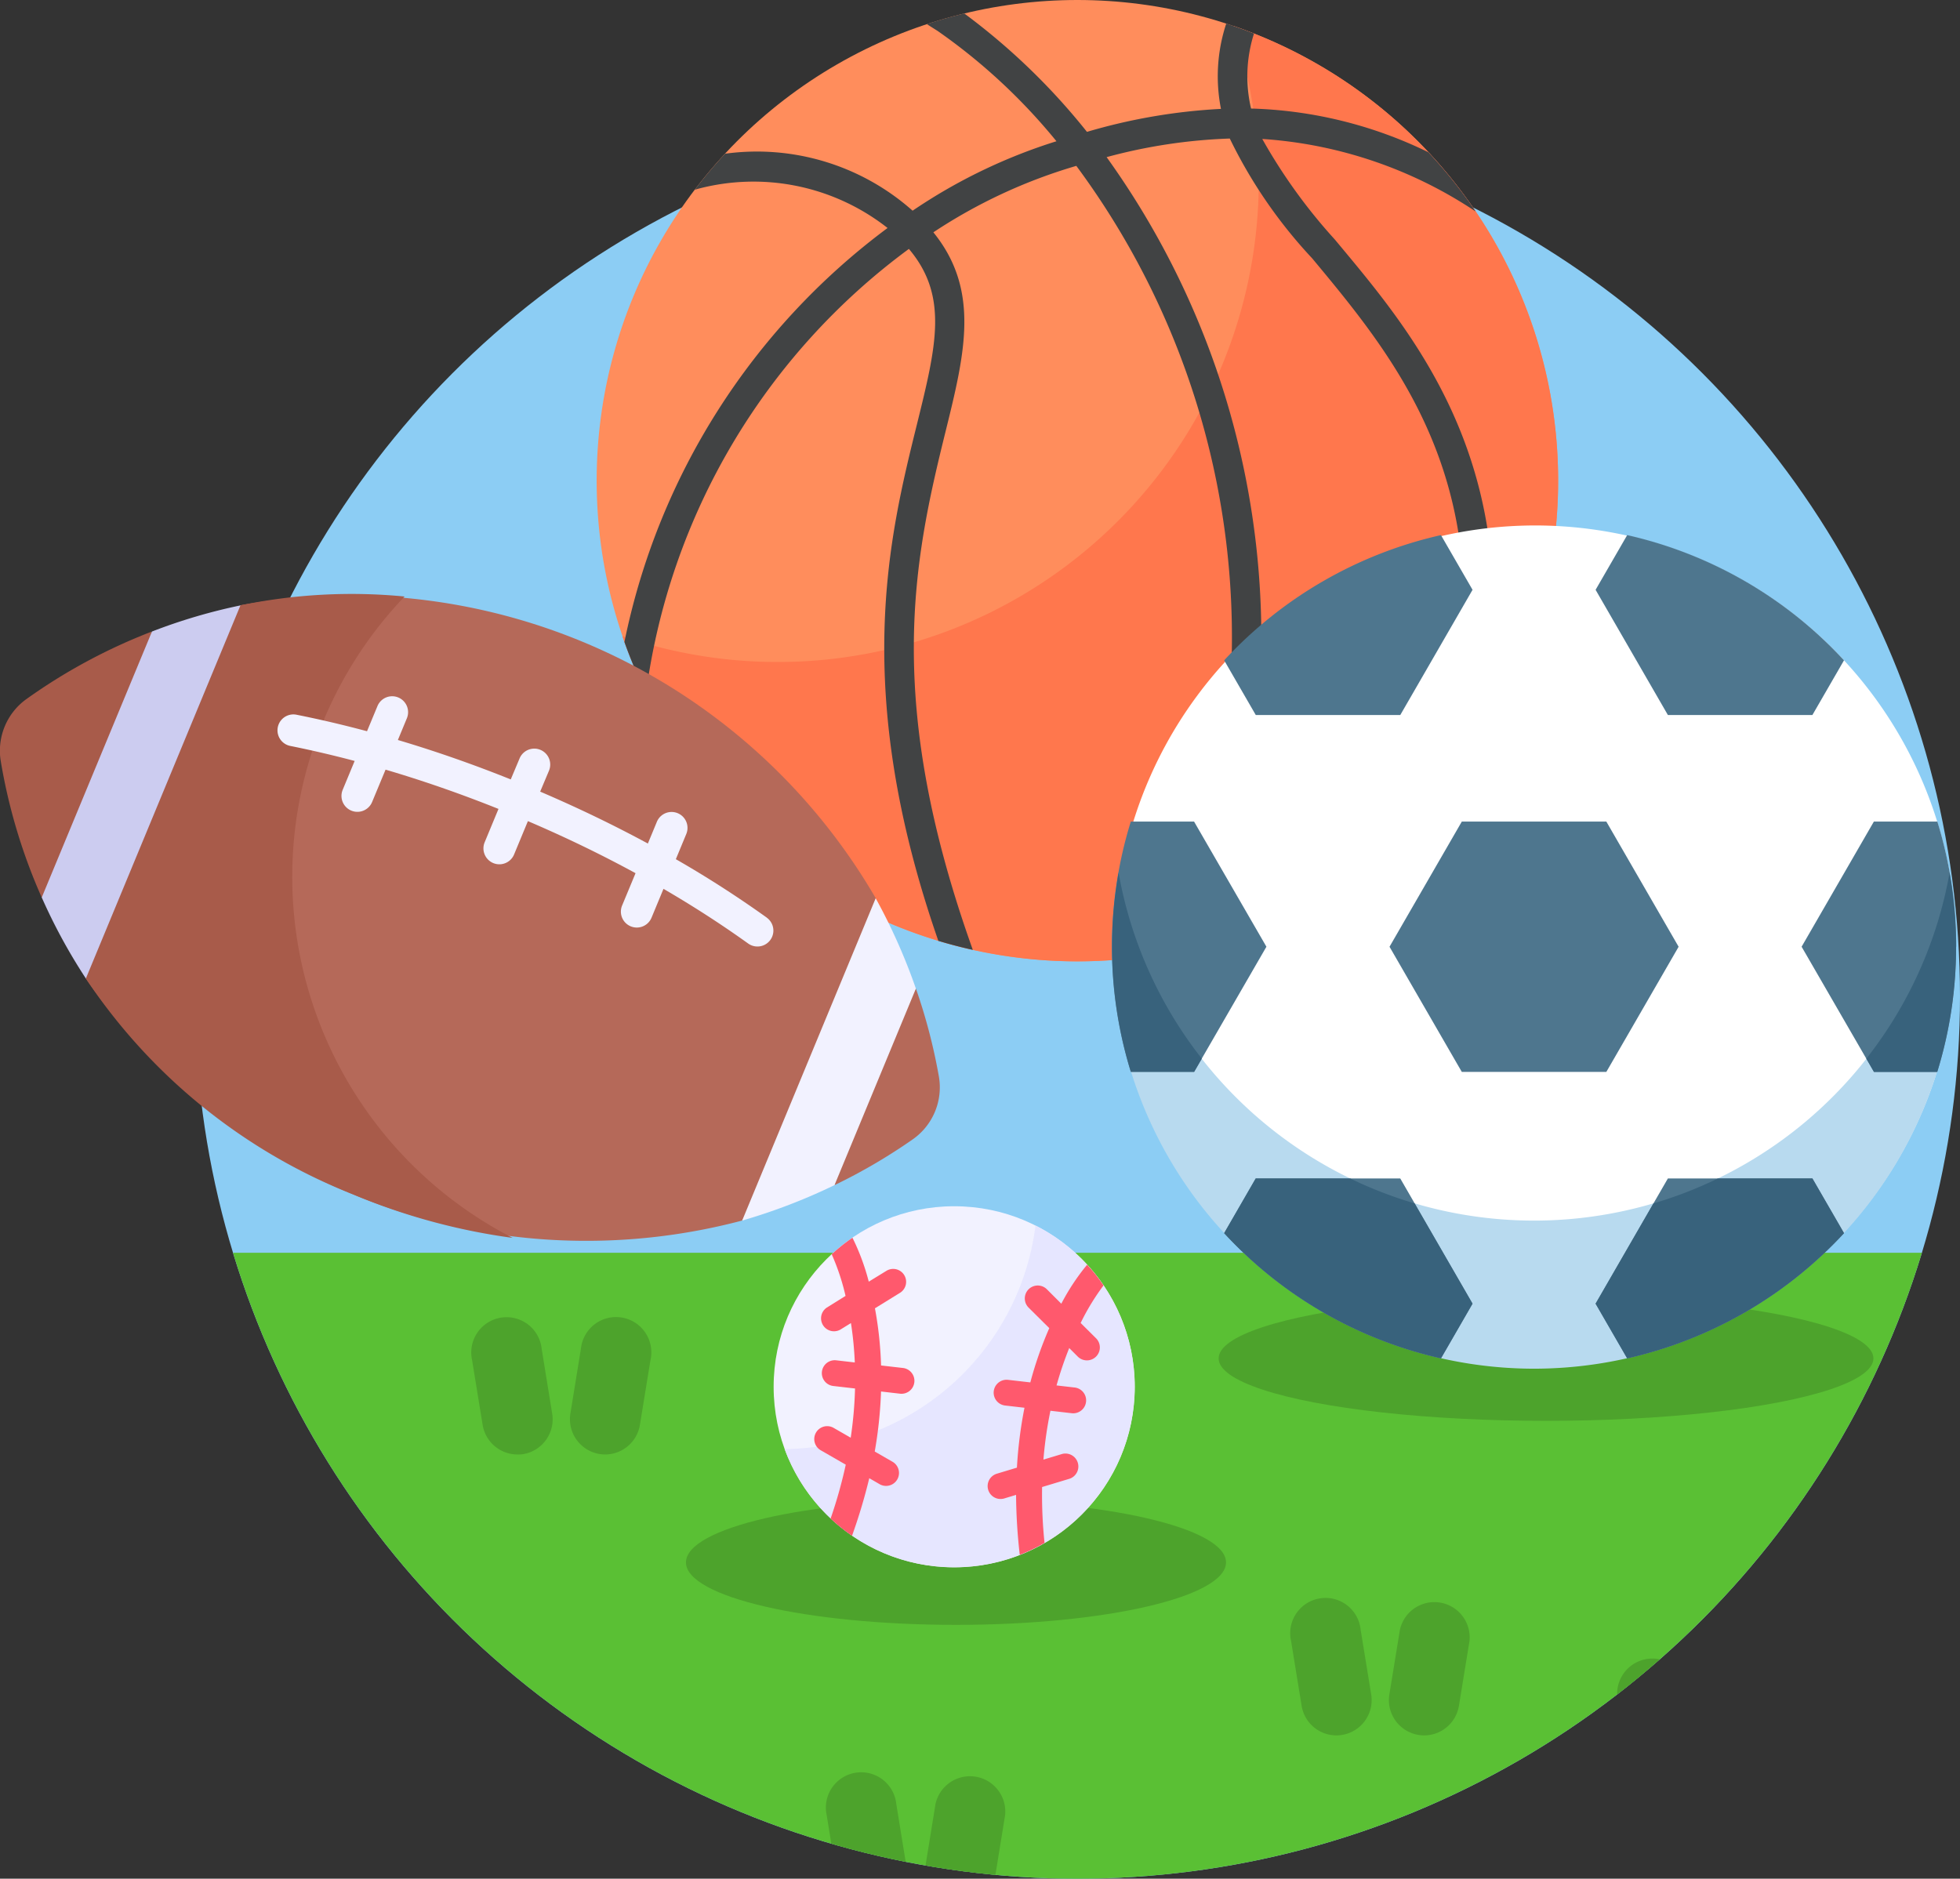
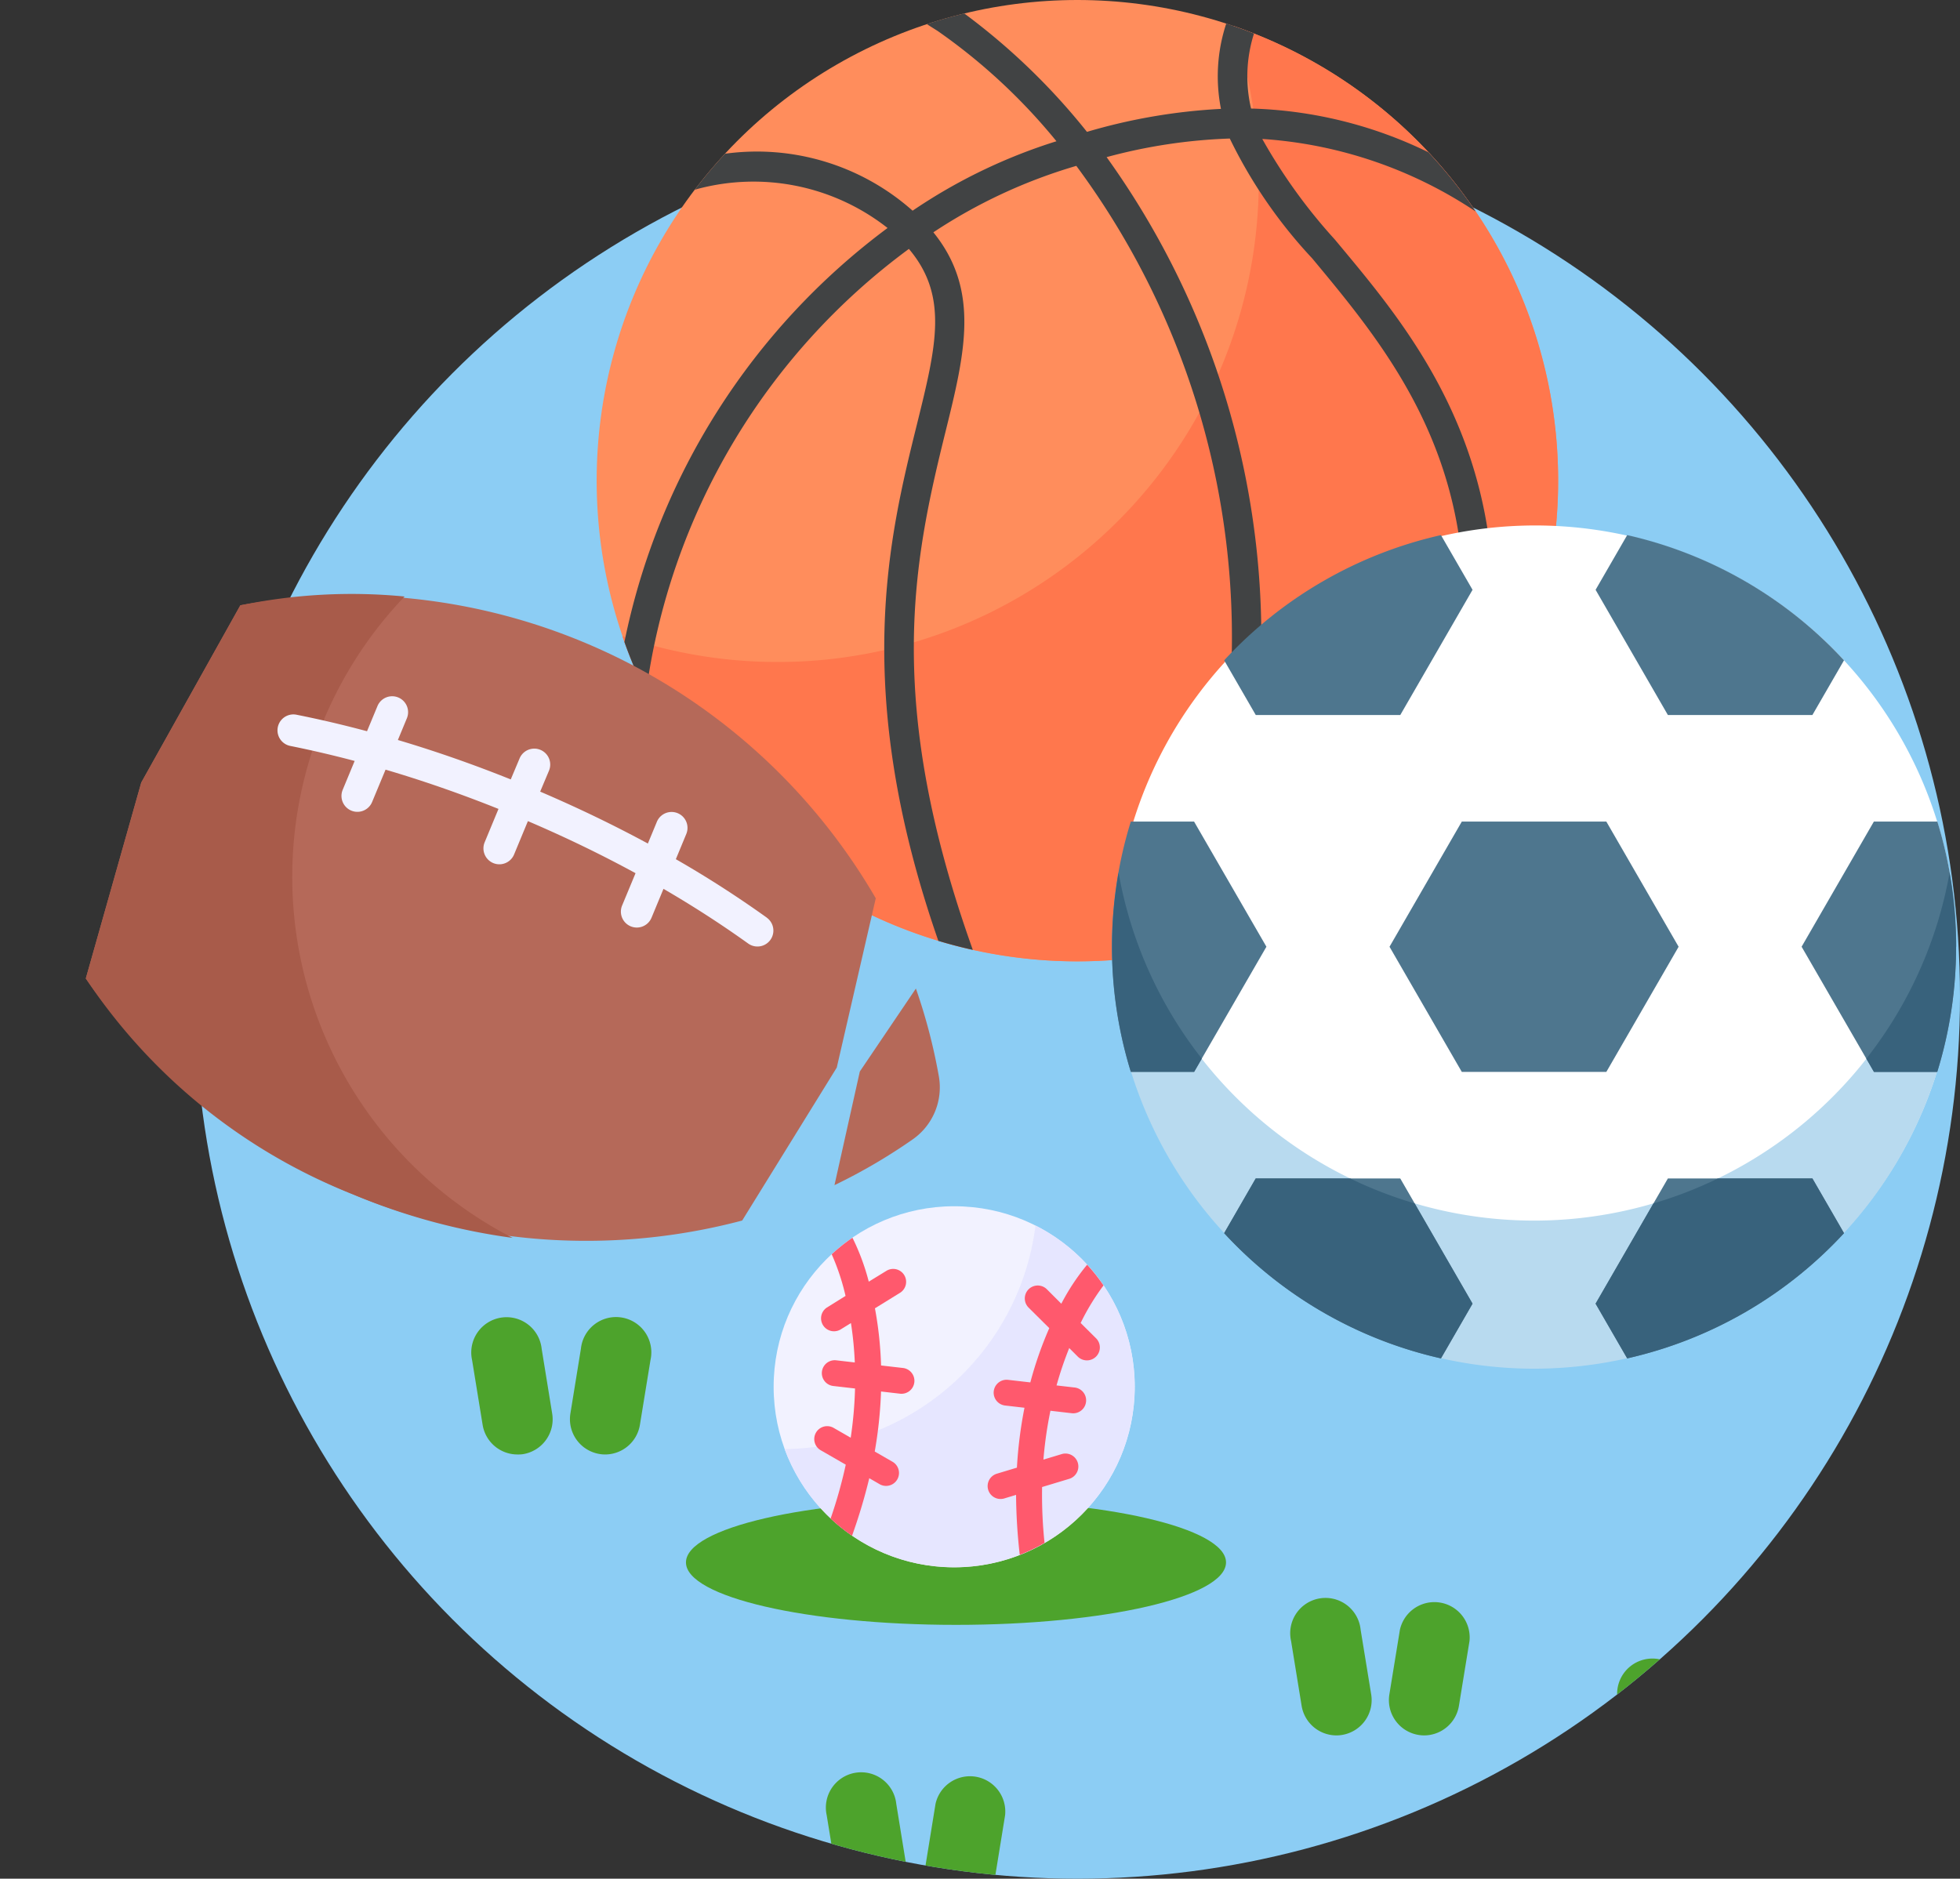
<svg xmlns="http://www.w3.org/2000/svg" width="66.626" height="63.871" viewBox="0 0 66.626 63.871">
  <rect x="0" y="0" width="66.626" height="63.871" fill="#333333" stroke="none" />
  <defs>
    <clipPath id="clip-path">
      <circle id="Ellipse_186" data-name="Ellipse 186" cx="30" cy="30" r="30" transform="translate(4108.77 1390.306)" fill="none" />
    </clipPath>
  </defs>
  <g id="Group_1190" data-name="Group 1190" transform="translate(-4102.144 -1386.435)">
    <g id="Group_1182" data-name="Group 1182">
      <circle id="Ellipse_185" data-name="Ellipse 185" cx="30" cy="30" r="30" transform="translate(4108.77 1390.306)" fill="#8ccdf4" />
      <g id="Group_1181" data-name="Group 1181">
        <g id="Group_1180" data-name="Group 1180" clip-path="url(#clip-path)">
          <g id="Group_1179" data-name="Group 1179">
-             <path id="Path_1512" data-name="Path 1512" d="M4177.642,1450.9h-76.114a1.634,1.634,0,0,1-1.482-2.322l8.637-18.607a1.634,1.634,0,0,1,1.482-.946H4169a1.633,1.633,0,0,1,1.482.946l8.637,18.607A1.634,1.634,0,0,1,4177.642,1450.9Z" fill="#5ac034" />
            <g id="Group_1166" data-name="Group 1166">
              <g id="Group_1164" data-name="Group 1164">
                <path id="Path_1513" data-name="Path 1513" d="M4111.785,1445.959a1.2,1.2,0,0,1-1.181-1.006l-.358-2.2a1.2,1.2,0,0,1,2.365-.384l.358,2.2a1.2,1.2,0,0,1-.99,1.374A1.162,1.162,0,0,1,4111.785,1445.959Z" fill="#4da32c" />
              </g>
              <g id="Group_1165" data-name="Group 1165">
                <path id="Path_1514" data-name="Path 1514" d="M4114.771,1445.959a1.162,1.162,0,0,1-.194-.016,1.2,1.2,0,0,1-.99-1.374l.358-2.2a1.2,1.2,0,0,1,2.365.384l-.358,2.2A1.2,1.2,0,0,1,4114.771,1445.959Z" fill="#4da32c" />
              </g>
            </g>
            <g id="Group_1169" data-name="Group 1169">
              <g id="Group_1167" data-name="Group 1167">
                <path id="Path_1515" data-name="Path 1515" d="M4119.731,1435.883a1.2,1.2,0,0,1-1.181-1.006l-.358-2.2a1.2,1.2,0,1,1,2.365-.384l.358,2.205a1.2,1.2,0,0,1-.99,1.374A1.15,1.15,0,0,1,4119.731,1435.883Z" fill="#4da32c" />
              </g>
              <g id="Group_1168" data-name="Group 1168">
                <path id="Path_1516" data-name="Path 1516" d="M4122.716,1435.883a1.147,1.147,0,0,1-.193-.016,1.2,1.2,0,0,1-.99-1.374l.358-2.205a1.2,1.2,0,1,1,2.365.384l-.359,2.2A1.2,1.2,0,0,1,4122.716,1435.883Z" fill="#4da32c" />
              </g>
            </g>
            <g id="Group_1172" data-name="Group 1172">
              <g id="Group_1170" data-name="Group 1170">
                <path id="Path_1517" data-name="Path 1517" d="M4147.571,1445.434a1.2,1.2,0,0,1-1.181-1.006l-.358-2.2a1.2,1.2,0,1,1,2.364-.385l.359,2.2a1.2,1.2,0,0,1-.99,1.375A1.168,1.168,0,0,1,4147.571,1445.434Z" fill="#4da32c" />
              </g>
              <g id="Group_1171" data-name="Group 1171">
                <path id="Path_1518" data-name="Path 1518" d="M4150.556,1445.434a1.161,1.161,0,0,1-.193-.016,1.2,1.2,0,0,1-.991-1.375l.359-2.2a1.2,1.2,0,0,1,2.365.385l-.359,2.2A1.2,1.2,0,0,1,4150.556,1445.434Z" fill="#4da32c" />
              </g>
            </g>
            <g id="Group_1175" data-name="Group 1175">
              <g id="Group_1173" data-name="Group 1173">
                <path id="Path_1519" data-name="Path 1519" d="M4158.661,1447.351a1.2,1.2,0,0,1-1.181-1.006l-.359-2.2a1.2,1.2,0,0,1,2.365-.384l.359,2.205a1.2,1.2,0,0,1-.99,1.374A1.171,1.171,0,0,1,4158.661,1447.351Z" fill="#4da32c" />
              </g>
              <g id="Group_1174" data-name="Group 1174">
                <path id="Path_1520" data-name="Path 1520" d="M4161.646,1447.351a1.162,1.162,0,0,1-.194-.016,1.2,1.2,0,0,1-.99-1.374l.359-2.205a1.2,1.2,0,0,1,2.365.384l-.359,2.2A1.2,1.2,0,0,1,4161.646,1447.351Z" fill="#4da32c" />
              </g>
            </g>
            <g id="Group_1178" data-name="Group 1178">
              <g id="Group_1176" data-name="Group 1176">
                <path id="Path_1521" data-name="Path 1521" d="M4131.786,1451.359a1.2,1.2,0,0,1-1.181-1.006l-.359-2.205a1.2,1.2,0,1,1,2.365-.385l.358,2.205a1.2,1.2,0,0,1-.99,1.375A1.151,1.151,0,0,1,4131.786,1451.359Z" fill="#4da32c" />
              </g>
              <g id="Group_1177" data-name="Group 1177">
                <path id="Path_1522" data-name="Path 1522" d="M4134.771,1451.359a1.162,1.162,0,0,1-.194-.016,1.2,1.2,0,0,1-.99-1.375l.358-2.205a1.2,1.2,0,0,1,2.365.385l-.358,2.205A1.2,1.2,0,0,1,4134.771,1451.359Z" fill="#4da32c" />
              </g>
            </g>
          </g>
        </g>
      </g>
    </g>
-     <ellipse id="Ellipse_187" data-name="Ellipse 187" cx="11.129" cy="2.123" rx="11.129" ry="2.123" transform="translate(4143.569 1430.494)" fill="#4da32c" />
    <g id="Group_1183" data-name="Group 1183">
      <circle id="Ellipse_188" data-name="Ellipse 188" cx="16.342" cy="16.342" r="16.342" transform="translate(4122.426 1386.435)" fill="#ff8d5c" />
      <path id="Path_1523" data-name="Path 1523" d="M4144.057,1387.31a16.352,16.352,0,0,1-20.755,20.756,16.344,16.344,0,1,0,20.755-20.756Z" fill="#ff774d" />
      <path id="Path_1524" data-name="Path 1524" d="M4152.3,1411.937c2.2-9.245-2.042-14.065-4.782-17.36a18.6,18.6,0,0,1-2.466-3.418,14.812,14.812,0,0,1,7.256,2.468,16.479,16.479,0,0,0-1.612-2.017,14.621,14.621,0,0,0-6.025-1.485,4.788,4.788,0,0,1,.1-2.549v0c-.31-.123-.625-.235-.944-.339a5.723,5.723,0,0,0-.179,2.9,19.609,19.609,0,0,0-4.555.781,22.254,22.254,0,0,0-4.169-4.024q-.646.156-1.274.362l.365.23a19.864,19.864,0,0,1,4.041,3.751,18.541,18.541,0,0,0-4.89,2.361,7.969,7.969,0,0,0-6.373-1.937q-.546.586-1.033,1.227l.076-.024a7.376,7.376,0,0,1,6.479,1.322,23.322,23.322,0,0,0-8.945,14.076,16.245,16.245,0,0,0,.734,1.735,22.42,22.42,0,0,1,8.936-15.1c1.352,1.6.934,3.292.269,5.981-.944,3.817-2.232,9.027.732,17.544q.577.174,1.172.306c-3.026-8.466-2.011-13.241-.93-17.609.659-2.666,1.188-4.813-.411-6.786a17.881,17.881,0,0,1,4.859-2.259,26.933,26.933,0,0,1,5.23,17.831l1,.036a28.007,28.007,0,0,0-5.2-18.164,18.292,18.292,0,0,1,4.187-.632,16.468,16.468,0,0,0,2.8,4.072c3.092,3.718,6.94,8.345,4.268,17.665Z" fill="#414344" />
    </g>
    <g id="Group_1186" data-name="Group 1186">
      <g id="Group_1185" data-name="Group 1185">
        <g id="Group_1184" data-name="Group 1184">
          <path id="Path_1525" data-name="Path 1525" d="M4168.637,1418.622a14.305,14.305,0,1,1-.642-4.255A14.3,14.3,0,0,1,4168.637,1418.622Z" fill="#fff" />
          <path id="Path_1526" data-name="Path 1526" d="M4154.291,1432.967a14.355,14.355,0,0,1-14.124-16.865,14.347,14.347,0,0,0,28.249,0,14.355,14.355,0,0,1-14.125,16.865Z" fill="#b8daef" />
          <path id="Path_1527" data-name="Path 1527" d="M4156.748,1414.367h-4.913l-2.457,4.255,2.457,4.255h4.913l2.457-4.255Z" fill="#4e768e" />
          <path id="Path_1528" data-name="Path 1528" d="M4168.637,1418.621a14.341,14.341,0,0,1-.641,4.255h-2.151l-.259-.449-2.2-3.806,2.456-4.254H4168a14.32,14.32,0,0,1,.641,4.254Z" fill="#4e768e" />
          <path id="Path_1529" data-name="Path 1529" d="M4145.193,1418.621l-2.2,3.807-.259.448h-2.151a14.432,14.432,0,0,1-.421-6.774,14.107,14.107,0,0,1,.421-1.735h2.151Z" fill="#4e768e" />
          <path id="Path_1530" data-name="Path 1530" d="M4152.2,1406.487l-2.456,4.256h-4.913l-1.074-1.859a14.314,14.314,0,0,1,7.369-4.257Z" fill="#4e768e" />
          <path id="Path_1531" data-name="Path 1531" d="M4164.827,1428.359a14.321,14.321,0,0,1-7.37,4.257l-1.074-1.86,1.968-3.41.489-.846h4.913Z" fill="#4e768e" />
          <path id="Path_1532" data-name="Path 1532" d="M4164.827,1408.884l-1.074,1.859h-4.913l-2.457-4.256,1.074-1.86A14.321,14.321,0,0,1,4164.827,1408.884Z" fill="#4e768e" />
          <path id="Path_1533" data-name="Path 1533" d="M4152.2,1430.756l-1.073,1.86a14.313,14.313,0,0,1-7.37-4.257l1.073-1.859h4.913l.489.847Z" fill="#4e768e" />
        </g>
      </g>
      <path id="Path_1534" data-name="Path 1534" d="M4140.167,1416.1a14.259,14.259,0,0,0,2.83,6.326l-.259.448h-2.151a14.432,14.432,0,0,1-.421-6.774Z" fill="#38627c" />
      <path id="Path_1535" data-name="Path 1535" d="M4150.231,1427.347l1.968,3.409-1.073,1.86a14.313,14.313,0,0,1-7.37-4.257l1.073-1.859h3.213A14.166,14.166,0,0,0,4150.231,1427.347Z" fill="#38627c" />
      <path id="Path_1536" data-name="Path 1536" d="M4163.753,1426.5l1.074,1.859a14.321,14.321,0,0,1-7.37,4.257l-1.074-1.86,1.968-3.41a13.965,13.965,0,0,0,2.188-.846Z" fill="#38627c" />
      <path id="Path_1537" data-name="Path 1537" d="M4168.637,1418.621a14.341,14.341,0,0,1-.641,4.255h-2.151l-.259-.449a14.256,14.256,0,0,0,2.83-6.325h0A14.422,14.422,0,0,1,4168.637,1418.621Z" fill="#38627c" />
    </g>
    <g id="Group_1187" data-name="Group 1187">
      <path id="Path_1538" data-name="Path 1538" d="M4130.51,1426.727a19.192,19.192,0,0,0,2.666-1.561,2.157,2.157,0,0,0,.883-2.133,19.149,19.149,0,0,0-.781-2.99l-1.906,2.82Z" fill="#b56959" />
-       <path id="Path_1539" data-name="Path 1539" d="M4103.568,1416.959a19.206,19.206,0,0,1-1.4-4.658,2.16,2.16,0,0,1,.868-2.095,19.2,19.2,0,0,1,4.269-2.3l-1.218,5.179Z" fill="#a85b4a" />
+       <path id="Path_1539" data-name="Path 1539" d="M4103.568,1416.959l-1.218,5.179Z" fill="#a85b4a" />
      <path id="Path_1540" data-name="Path 1540" d="M4105.061,1419.7a20.685,20.685,0,0,0,22.312,8.23l3.215-5.2,1.326-5.756a20.684,20.684,0,0,0-21.6-9.961l-3.369,6.026Z" fill="#b56959" />
      <path id="Path_1541" data-name="Path 1541" d="M4116.118,1426a13.8,13.8,0,0,1-.221-19.285,18.647,18.647,0,0,0-5.582.3l-3.369,6.026-1.885,6.66a19.525,19.525,0,0,0,9.1,7.347,21.375,21.375,0,0,0,5.41,1.472,13.792,13.792,0,0,1-3.454-2.521Z" fill="#a85b4a" />
-       <path id="Path_1542" data-name="Path 1542" d="M4131.911,1416.973l-4.539,10.958a19.858,19.858,0,0,0,3.139-1.205l2.767-6.681a19.9,19.9,0,0,0-1.367-3.072Z" fill="#f2f2ff" />
      <path id="Path_1543" data-name="Path 1543" d="M4128.211,1417.633a36.573,36.573,0,0,0-3.093-1.988l.355-.857a.541.541,0,0,0-1-.414l-.306.739q-1.748-.946-3.661-1.765l.3-.713a.541.541,0,0,0-1-.415l-.3.713q-1.927-.773-3.837-1.34l.306-.739a.541.541,0,0,0-1-.414l-.355.855q-1.209-.324-2.4-.562a.541.541,0,0,0-.212,1.061q1.085.218,2.192.511l-.407.982a.541.541,0,0,0,1,.414l.457-1.1q1.905.561,3.839,1.335l-.47,1.134a.541.541,0,0,0,1,.415l.47-1.134q1.915.819,3.659,1.77l-.457,1.1a.541.541,0,0,0,1,.414l.407-.982q1.515.882,2.878,1.859a.541.541,0,0,0,.632-.879Z" fill="#f2f2ff" />
-       <path id="Path_1544" data-name="Path 1544" d="M4103.563,1416.946a19.079,19.079,0,0,0,1.5,2.755l5.254-12.684a19.07,19.07,0,0,0-3.007.888Z" fill="#ccccf0" />
    </g>
    <ellipse id="Ellipse_189" data-name="Ellipse 189" cx="9.179" cy="2.123" rx="9.179" ry="2.123" transform="translate(4125.462 1437.43)" fill="#4da32c" />
    <g id="Group_1189" data-name="Group 1189">
      <circle id="Ellipse_190" data-name="Ellipse 190" cx="6.138" cy="6.138" r="6.138" transform="translate(4128.442 1427.444)" fill="#f2f2ff" />
      <path id="Path_1545" data-name="Path 1545" d="M4137.344,1428.1a8.69,8.69,0,0,1-8.527,7.6,6.138,6.138,0,1,0,8.527-7.6Z" fill="#e6e6ff" />
      <g id="Group_1188" data-name="Group 1188">
        <path id="Path_1546" data-name="Path 1546" d="M4139.1,1429.43a7.537,7.537,0,0,0-.879,1.328l-.5-.5a.44.44,0,0,0-.62.624l.711.706a12.652,12.652,0,0,0-.644,1.845l-.757-.087a.439.439,0,0,0-.1.873l.658.076a14.645,14.645,0,0,0-.257,2.036l-.683.206a.439.439,0,0,0,.254.841l.4-.121a18.961,18.961,0,0,0,.125,2.038,6.1,6.1,0,0,0,.843-.405,15.729,15.729,0,0,1-.083-1.9l.937-.283a.44.44,0,0,0-.253-.842l-.639.193a13.693,13.693,0,0,1,.238-1.661l.735.085a.44.44,0,0,0,.1-.874l-.627-.072a12.21,12.21,0,0,1,.431-1.271l.3.3a.44.44,0,0,0,.62-.624l-.532-.528a7.891,7.891,0,0,1,.778-1.277,6.224,6.224,0,0,0-.56-.707Z" fill="#ff596d" />
        <path id="Path_1547" data-name="Path 1547" d="M4130.889,1430.491l-.642.4a.44.44,0,0,0,.462.748l.361-.223a11.925,11.925,0,0,1,.131,1.339l-.631-.073a.439.439,0,0,0-.1.873l.739.085a13.615,13.615,0,0,1-.147,1.673l-.581-.334a.439.439,0,0,0-.438.761l.851.49a16,16,0,0,1-.515,1.831,6.239,6.239,0,0,0,.728.586,18.9,18.9,0,0,0,.586-1.957l.365.211a.44.44,0,0,0,.439-.762l-.618-.356a14.667,14.667,0,0,0,.214-2.041l.656.076a.44.44,0,0,0,.1-.874l-.755-.087a12.72,12.72,0,0,0-.208-1.943l.851-.526a.439.439,0,0,0-.461-.748l-.6.368a7.689,7.689,0,0,0-.554-1.493,6.194,6.194,0,0,0-.706.562,7.776,7.776,0,0,1,.471,1.418Z" fill="#ff596d" />
      </g>
    </g>
  </g>
</svg>